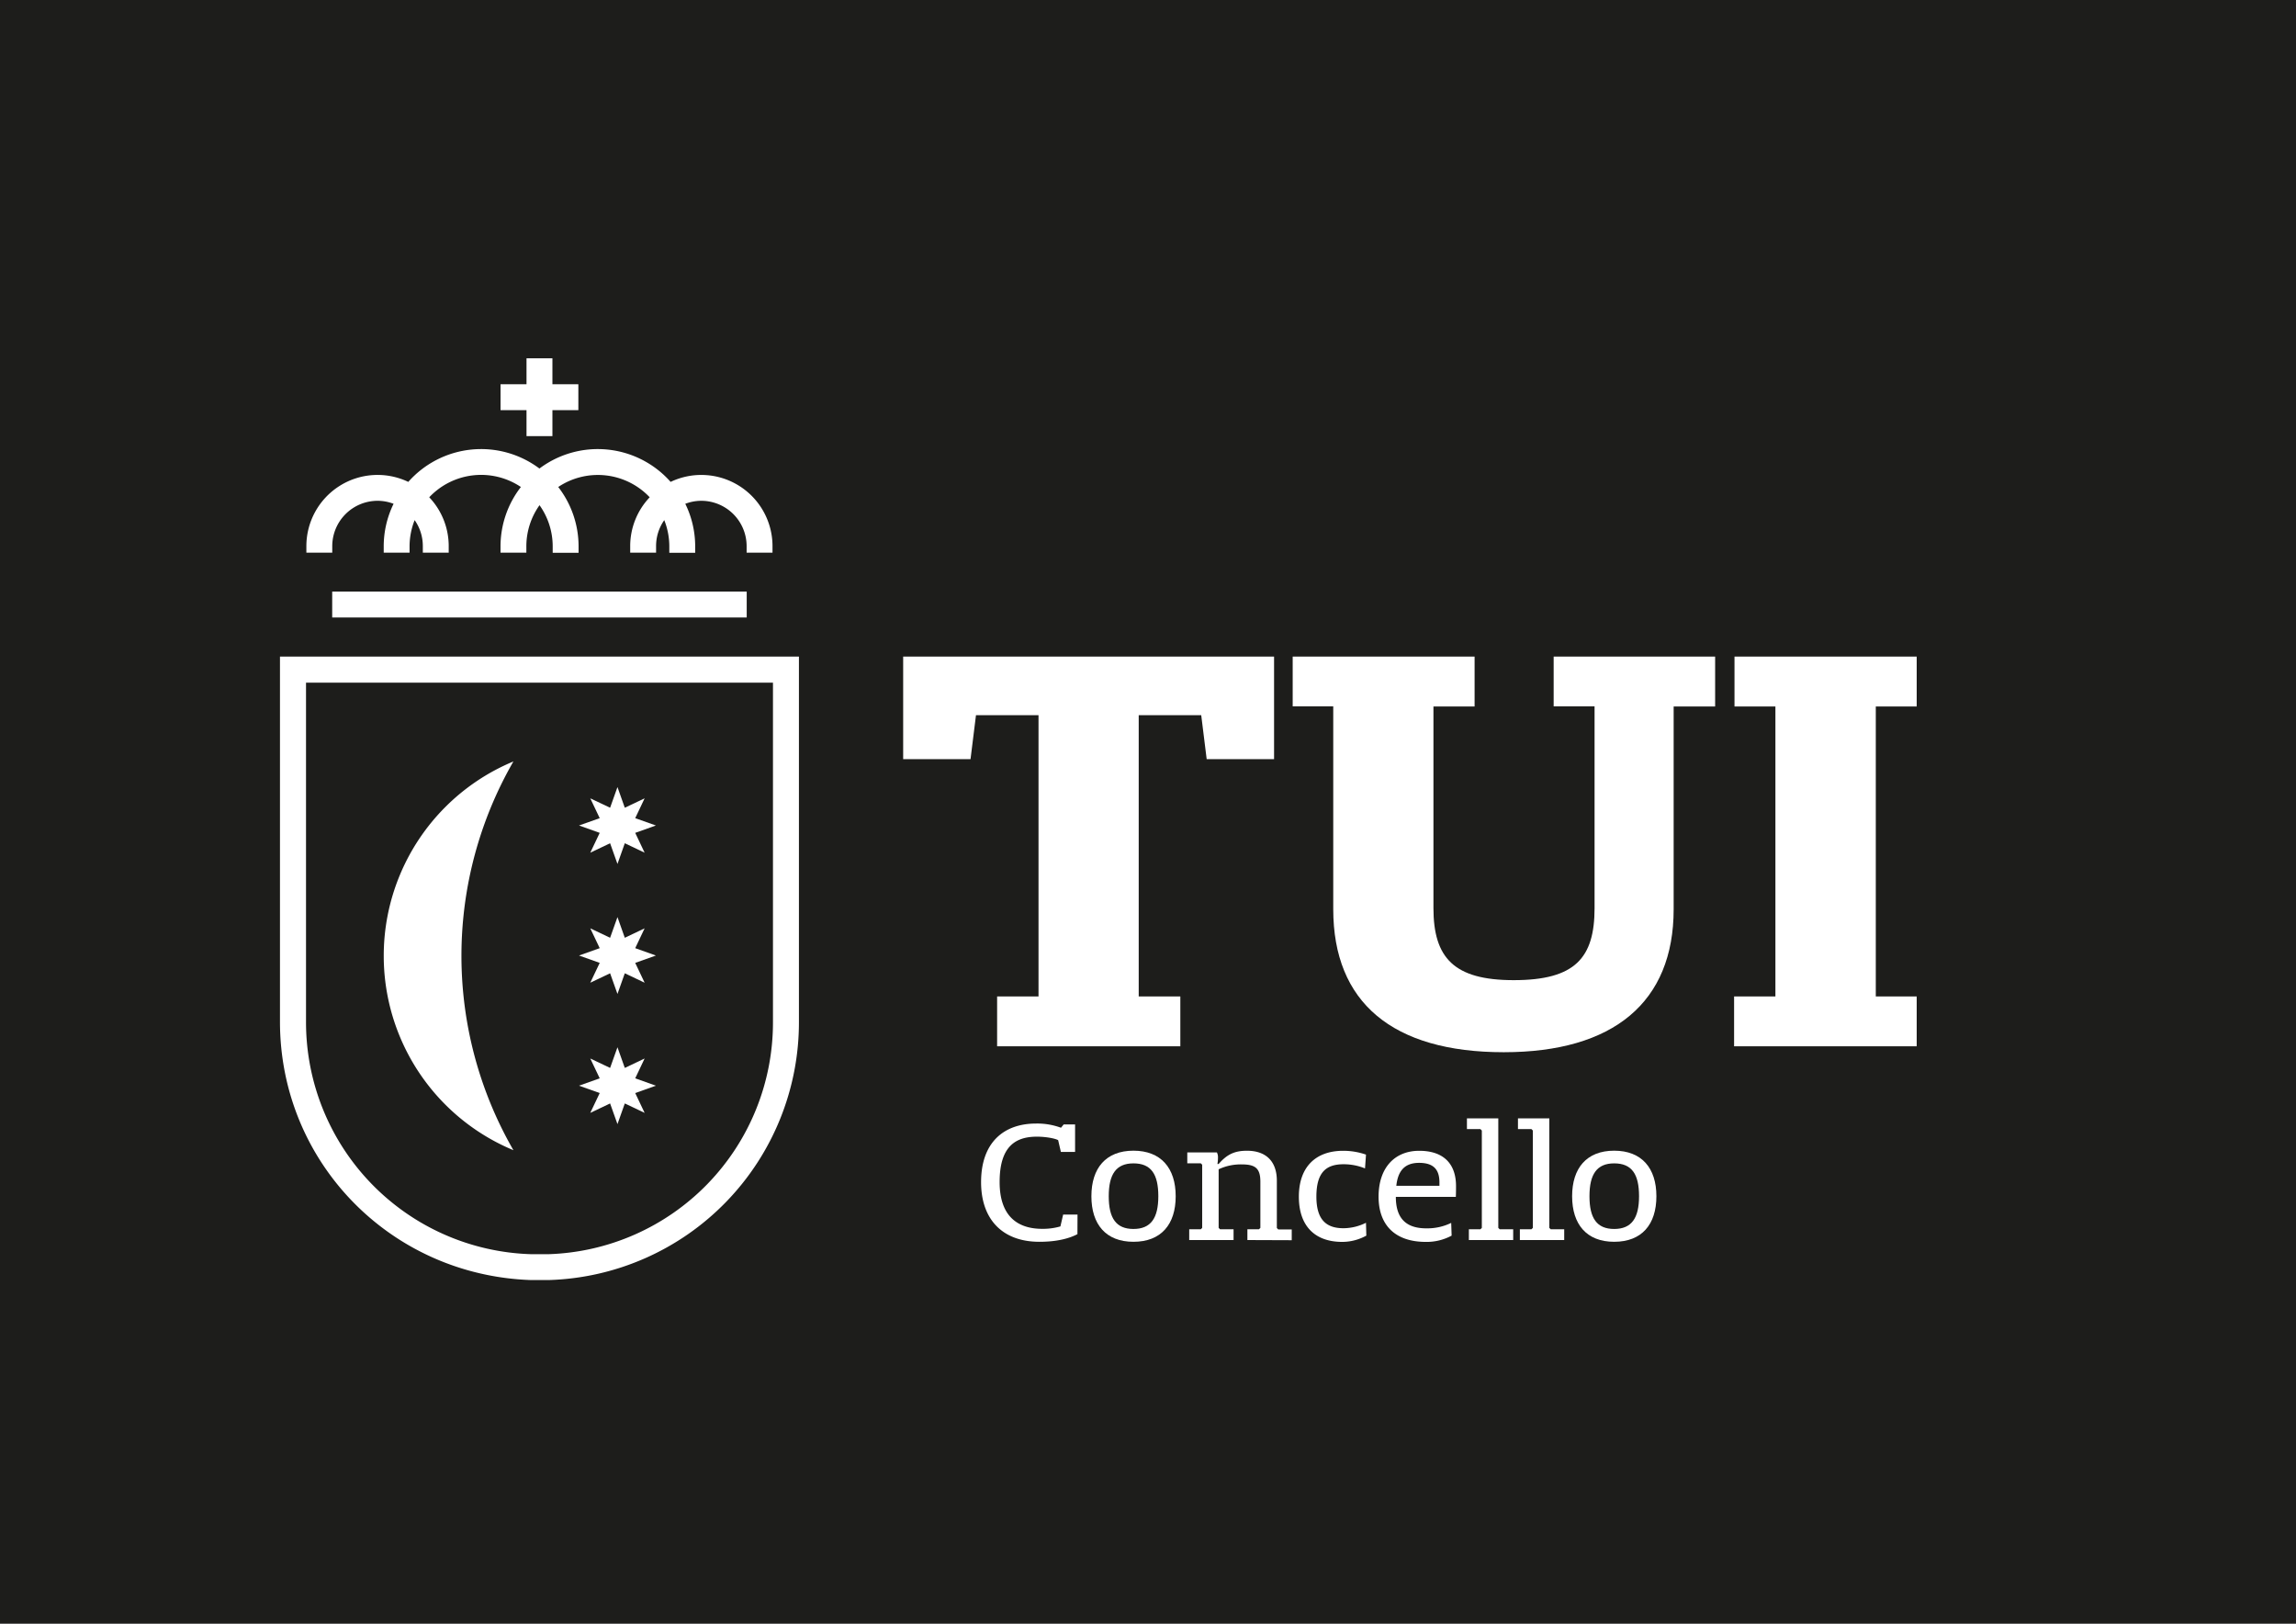
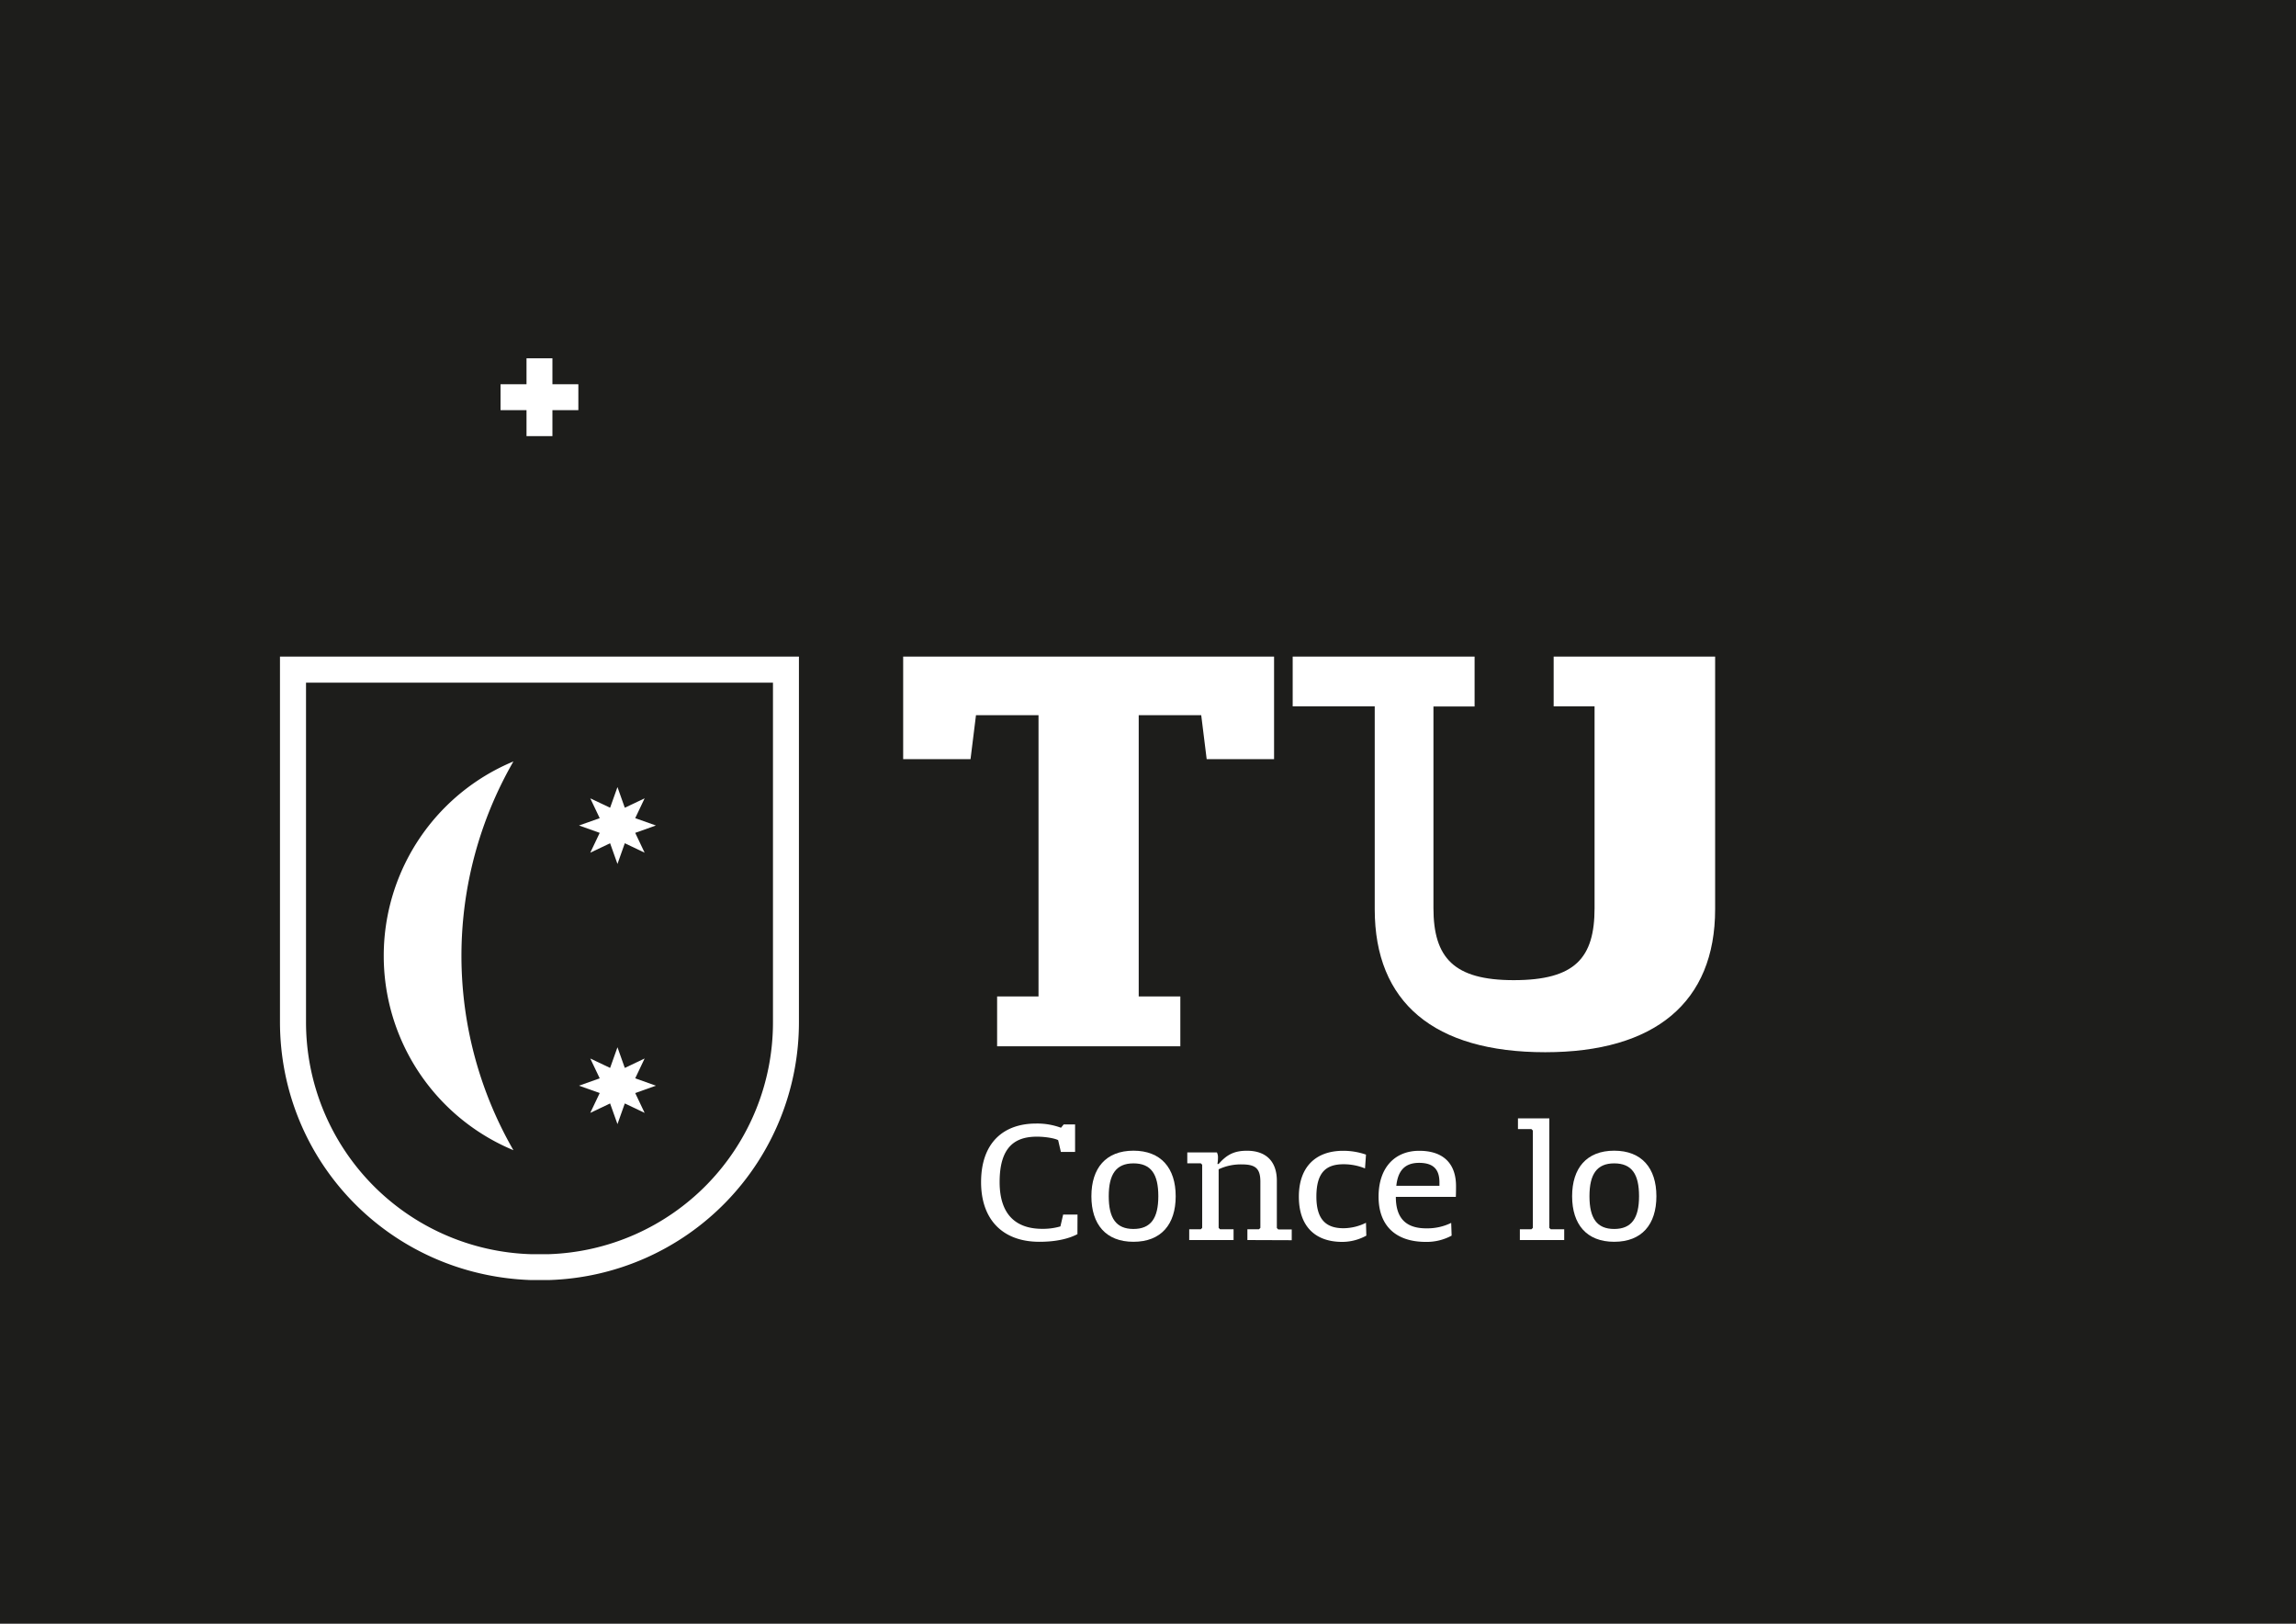
<svg xmlns="http://www.w3.org/2000/svg" id="Capa_1" data-name="Capa 1" viewBox="0 0 841.89 595.28">
  <defs>
    <style>.cls-1{fill:#1d1d1b;}.cls-2{fill:#fff;}</style>
  </defs>
  <rect class="cls-1" x="-14.93" y="-10.56" width="871.75" height="616.39" />
  <path class="cls-2" d="M395.07,452.46c-3.14,1.66-7.77,2.8-13.93,2.8-13.63,0-21.4-8.29-21.4-21.86,0-14.53,8.29-21.49,20.17-21.49a25.16,25.16,0,0,1,9.13,1.54l1-1.22h4.17v10.08H389L388,418c-1.1-.64-4.57-1.28-7.78-1.28-8,0-13.68,3.7-13.68,16.64,0,12.75,6.81,17.15,15.61,17.15a23.07,23.07,0,0,0,6.68-.89l1-4.34h5.27Z" />
  <path class="cls-2" d="M415.61,426.51c-6.36,0-9.06,4-9.06,12.05s2.7,12,9.06,12,9.12-3.94,9.12-12-2.63-12.05-9.12-12.05m0,28.75c-10.09,0-15.42-6.38-15.42-16.7s5.33-16.7,15.42-16.7,15.49,6.37,15.49,16.7-5.34,16.7-15.49,16.7" />
  <path class="cls-2" d="M457.39,454.62v-3.95h4.24l.52-.51V433.27c0-4.91-1.8-6.38-6.81-6.38a19.05,19.05,0,0,0-8.49,1.79v21.48l.52.51h4.95v3.95H436.06v-3.95h4.24l.51-.51V427l-.51-.51h-4.95v-4h10.86a4,4,0,0,1,.39,2,12.44,12.44,0,0,1-.2,2.24h.45c3.15-3.64,6-4.85,10.41-4.85,6.81,0,10.93,3.76,10.93,11v17.34l.51.51h4.95v3.95Z" />
  <path class="cls-2" d="M500.52,428.36a20.87,20.87,0,0,0-7.83-1.53c-6.17,0-10,2.68-10,11.86,0,8.54,3.66,11.6,9.95,11.6a18.81,18.81,0,0,0,8.23-2L501,453a18.38,18.38,0,0,1-8.8,2.3c-10.41,0-15.94-6.18-15.94-16.57,0-10.84,6.11-16.83,16.26-16.83a25.47,25.47,0,0,1,8.36,1.4Z" />
  <path class="cls-2" d="M512,434.73h15.81v-1.21c0-4.59-2-7.2-7.46-7.2-5.27,0-7.77,2.93-8.35,8.41M532.28,453a19.26,19.26,0,0,1-9.44,2.3c-11.44,0-17.35-6.31-17.35-16.57,0-10.71,6-16.83,14.9-16.83,9.26,0,13.5,5.1,13.5,12.94,0,.89,0,2.48-.07,3.95h-22c0,7.78,3.66,11.54,11.17,11.54a19.89,19.89,0,0,0,9.13-2Z" />
-   <polygon class="cls-2" points="538.6 454.62 538.6 450.67 542.83 450.67 543.35 450.16 543.35 414.47 542.83 413.95 537.89 413.95 537.89 410 549.39 410 549.39 450.16 549.9 450.67 554.85 450.67 554.85 454.62 538.6 454.62" />
  <polygon class="cls-2" points="557.3 454.62 557.3 450.67 561.54 450.67 562.06 450.16 562.06 414.47 561.54 413.95 556.6 413.95 556.6 410 568.1 410 568.1 450.16 568.61 450.67 573.56 450.67 573.56 454.62 557.3 454.62" />
  <path class="cls-2" d="M591.88,426.51c-6.36,0-9.06,4-9.06,12.05s2.7,12,9.06,12,9.12-3.94,9.12-12-2.63-12.05-9.12-12.05m0,28.75c-10.09,0-15.42-6.38-15.42-16.7s5.33-16.7,15.42-16.7,15.48,6.37,15.48,16.7-5.33,16.7-15.48,16.7" />
  <path class="cls-2" d="M467.17,278.31H442.46l-2-16.11H417.54V365.32h15.26v18.26H365.62V365.32H380.8V262.2H357.87l-2,16.11H331.17v-37.6h136Z" />
-   <path class="cls-2" d="M628.9,259H613.69v74.34c0,34.16-22.13,52.42-62.3,52.42-40.82,0-62.52-18.26-62.52-52.42V260.69l0-1.72H474V240.71h66.7V259H525.61v73.91c0,18.26,7.52,26.43,29.43,26.43,22.56,0,29.65-8.17,29.65-26.43V260.69l0-1.72h-15V240.71H628.9Z" />
-   <path class="cls-2" d="M635.85,383.58V365.32H651l0-1.72L651,259H636V240.71h66.81V259h-15V365.32h15v18.26Z" />
+   <path class="cls-2" d="M628.9,259v74.34c0,34.16-22.13,52.42-62.3,52.42-40.82,0-62.52-18.26-62.52-52.42V260.69l0-1.72H474V240.71h66.7V259H525.61v73.91c0,18.26,7.52,26.43,29.43,26.43,22.56,0,29.65-8.17,29.65-26.43V260.69l0-1.72h-15V240.71H628.9Z" />
  <polygon class="cls-2" points="219.9 305.34 216.44 312.61 223.71 309.15 226.41 316.74 229.1 309.15 236.37 312.61 232.92 305.34 240.5 302.64 232.92 299.95 236.37 292.68 229.1 296.13 226.41 288.55 223.71 296.13 216.44 292.68 219.9 299.95 212.31 302.64 219.9 305.34" />
-   <polygon class="cls-2" points="216.44 360.28 223.71 356.82 226.41 364.4 229.1 356.82 236.37 360.28 232.92 353.01 240.5 350.31 232.92 347.61 236.37 340.34 229.1 343.8 226.41 336.22 223.71 343.8 216.44 340.34 219.9 347.61 212.31 350.31 219.9 353.01 216.44 360.28" />
  <polygon class="cls-2" points="216.44 408 223.71 404.54 226.41 412.12 229.1 404.54 236.37 408 232.92 400.73 240.5 398.03 232.92 395.33 236.37 388.06 229.1 391.52 226.41 383.94 223.71 391.52 216.44 388.06 219.9 395.33 212.31 398.03 219.9 400.73 216.44 408" />
  <path class="cls-2" d="M102.66,240.71V374.59c0,51.33,40.4,92.93,92,94.7h6.47a94.55,94.55,0,0,0,91.82-94.7V240.71ZM283.43,374.59A85,85,0,0,1,201,459.81h-6.15a85.1,85.1,0,0,1-82.64-85.23V250.27H283.43Z" />
-   <rect class="cls-2" x="121.81" y="216.88" width="151.99" height="9.5" />
  <polygon class="cls-2" points="193.06 159.89 202.56 159.89 202.56 150.37 212.07 150.37 212.07 140.87 202.56 140.87 202.56 131.36 193.06 131.36 193.06 140.87 183.54 140.87 183.54 150.37 193.06 150.37 193.06 159.89" />
-   <path class="cls-2" d="M121.83,200.22a16.64,16.64,0,0,1,16.62-16.62,16.37,16.37,0,0,1,5.87,1.1,35.44,35.44,0,0,0-3.62,15.65v2.27h9.48v-2.27a26.08,26.08,0,0,1,1.86-9.66,16.49,16.49,0,0,1,3,9.53v2.4h9.49v-2.4a26,26,0,0,0-7.14-17.91A26.16,26.16,0,0,1,191,178.54a35.48,35.48,0,0,0-7.47,21.81v2.27H193v-2.27a26,26,0,0,1,4.83-15.14,26,26,0,0,1,4.83,15.14v2.31h9.49v-2.31a35.54,35.54,0,0,0-7.46-21.81,26.16,26.16,0,0,1,33.54,3.77,26,26,0,0,0-7.15,17.91v2.4h9.49v-2.4a16.5,16.5,0,0,1,3-9.53,26.07,26.07,0,0,1,1.85,9.66v2.31h9.49v-2.31a35.44,35.44,0,0,0-3.63-15.65,16.43,16.43,0,0,1,5.88-1.1,16.64,16.64,0,0,1,16.61,16.62v2.4h9.49v-2.4a26.11,26.11,0,0,0-37.36-23.55,35.66,35.66,0,0,0-48.1-4.9,35.65,35.65,0,0,0-48.09,4.9,26.11,26.11,0,0,0-37.37,23.55v2.4h9.49Z" />
  <path class="cls-2" d="M188.26,421.68a142.74,142.74,0,0,1,0-142.52,77.17,77.17,0,0,0,0,142.52Z" />
</svg>